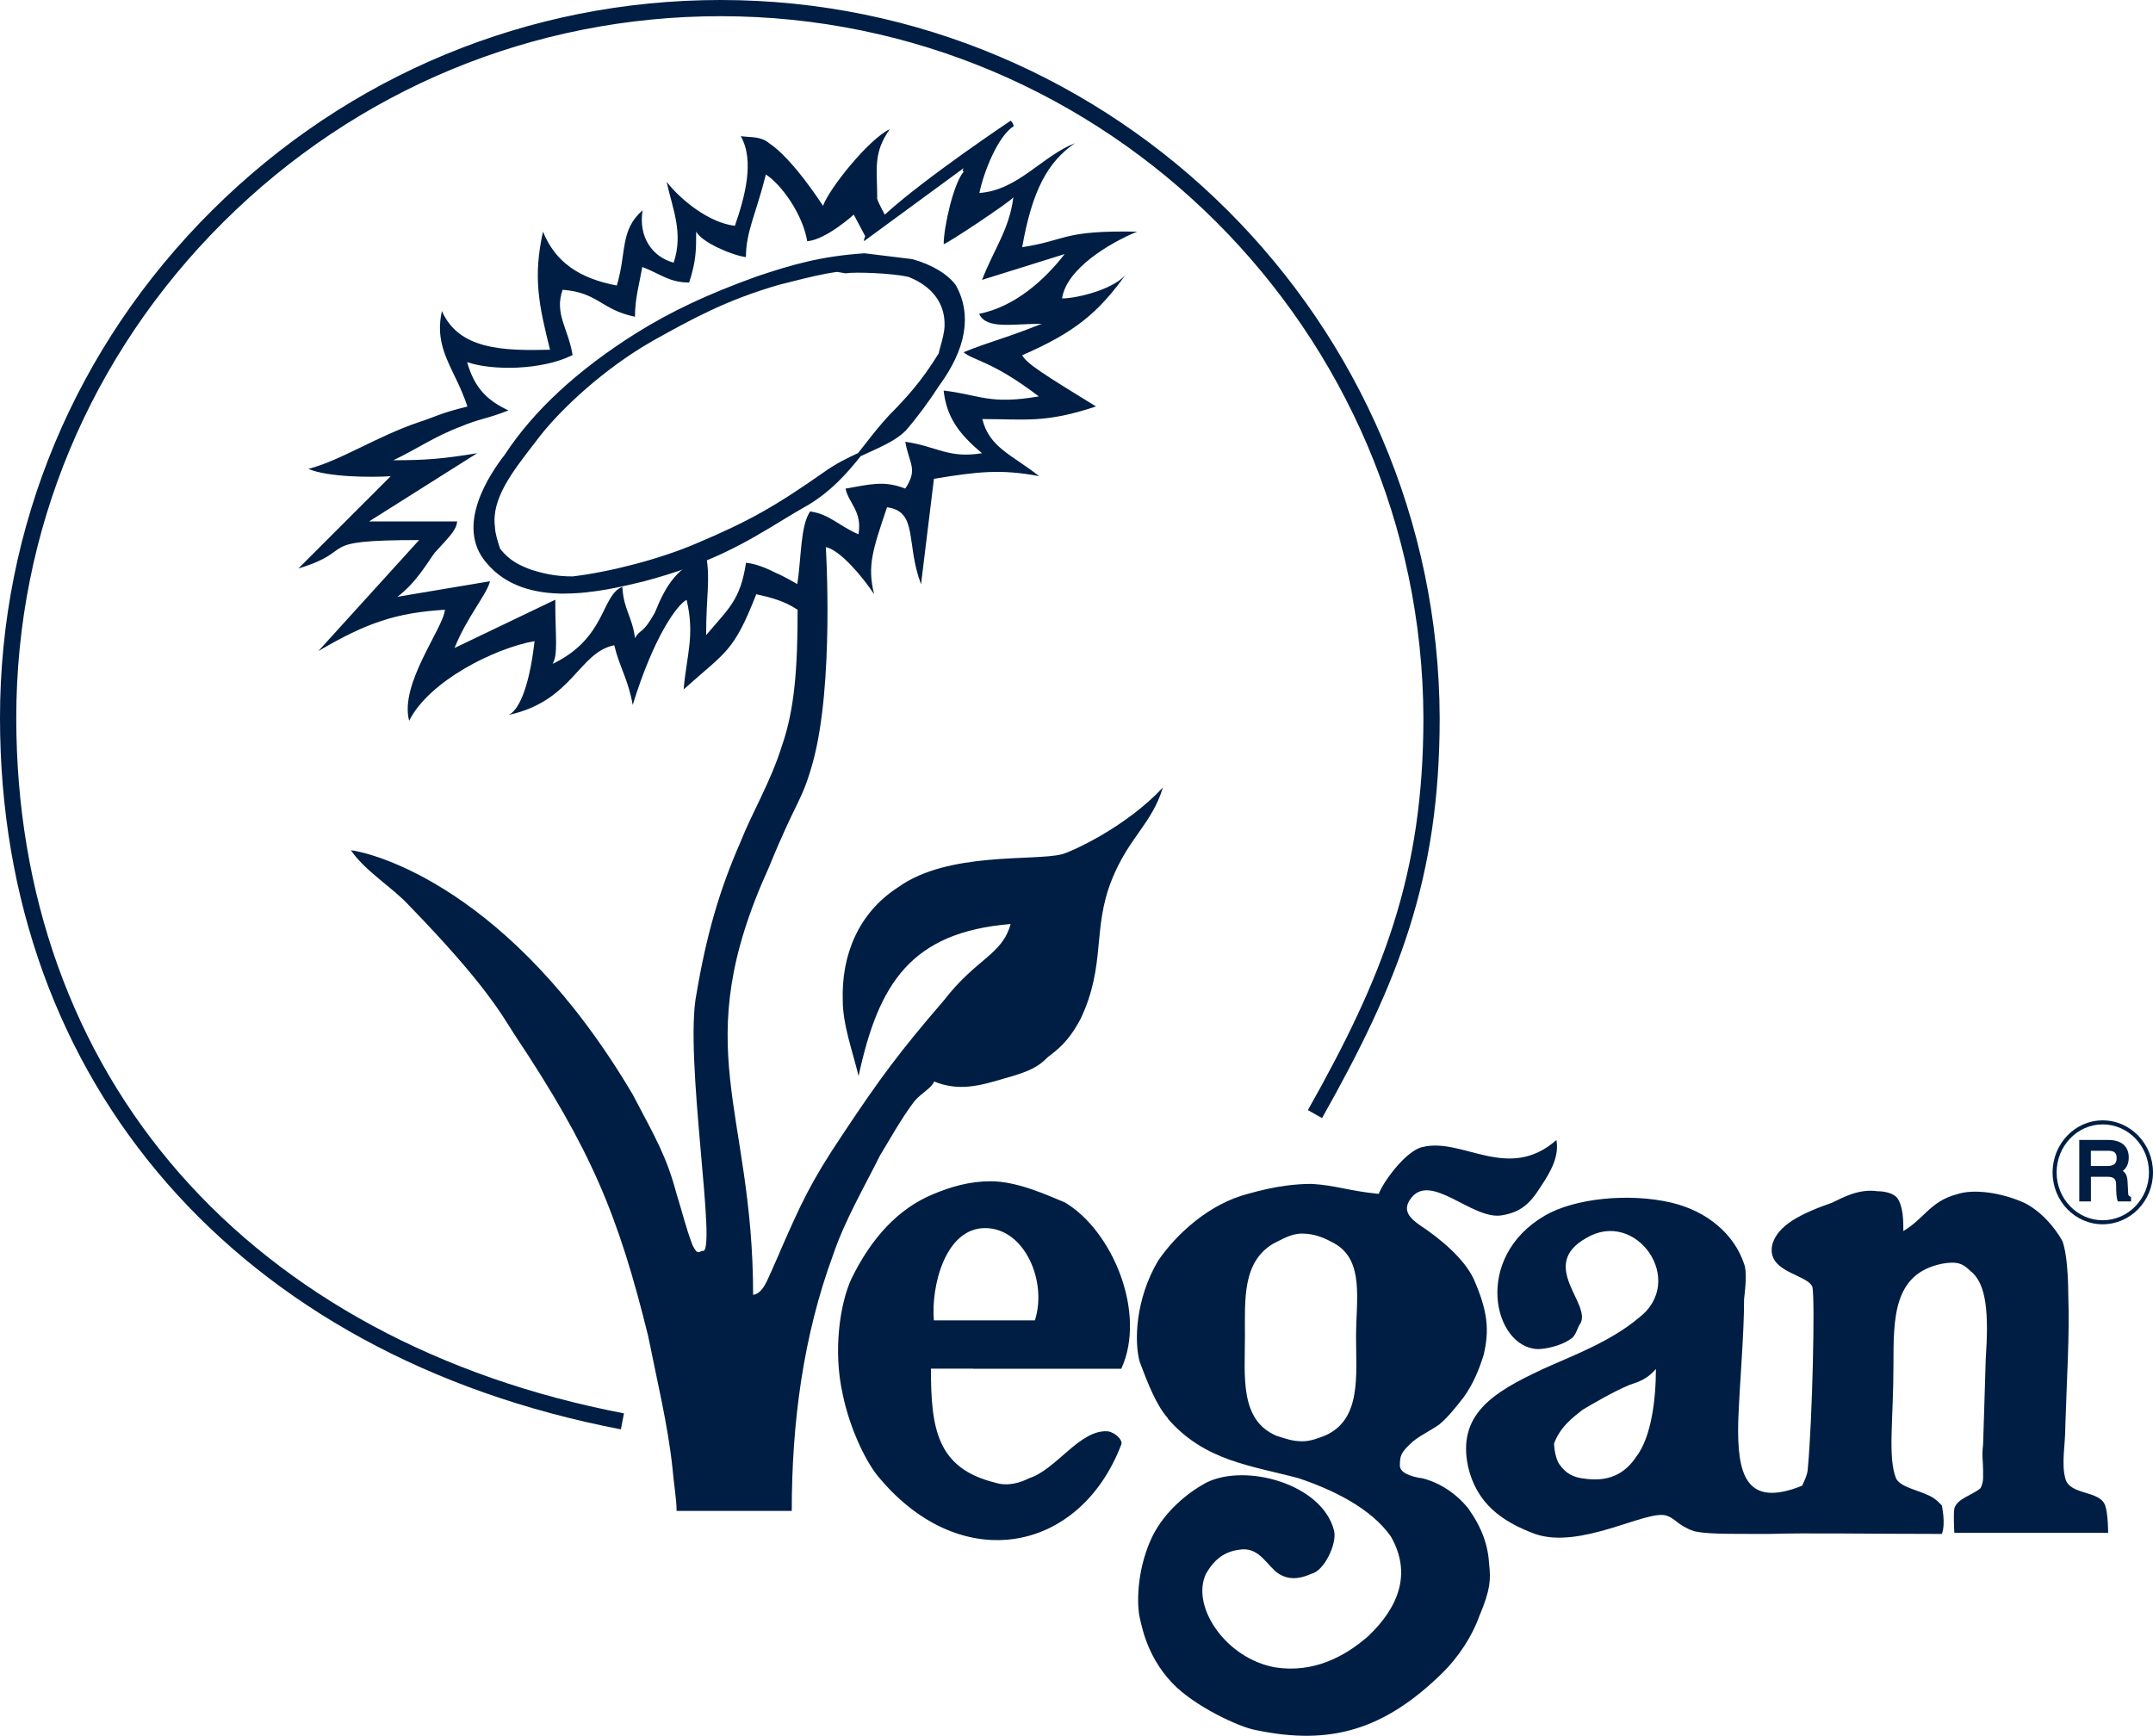
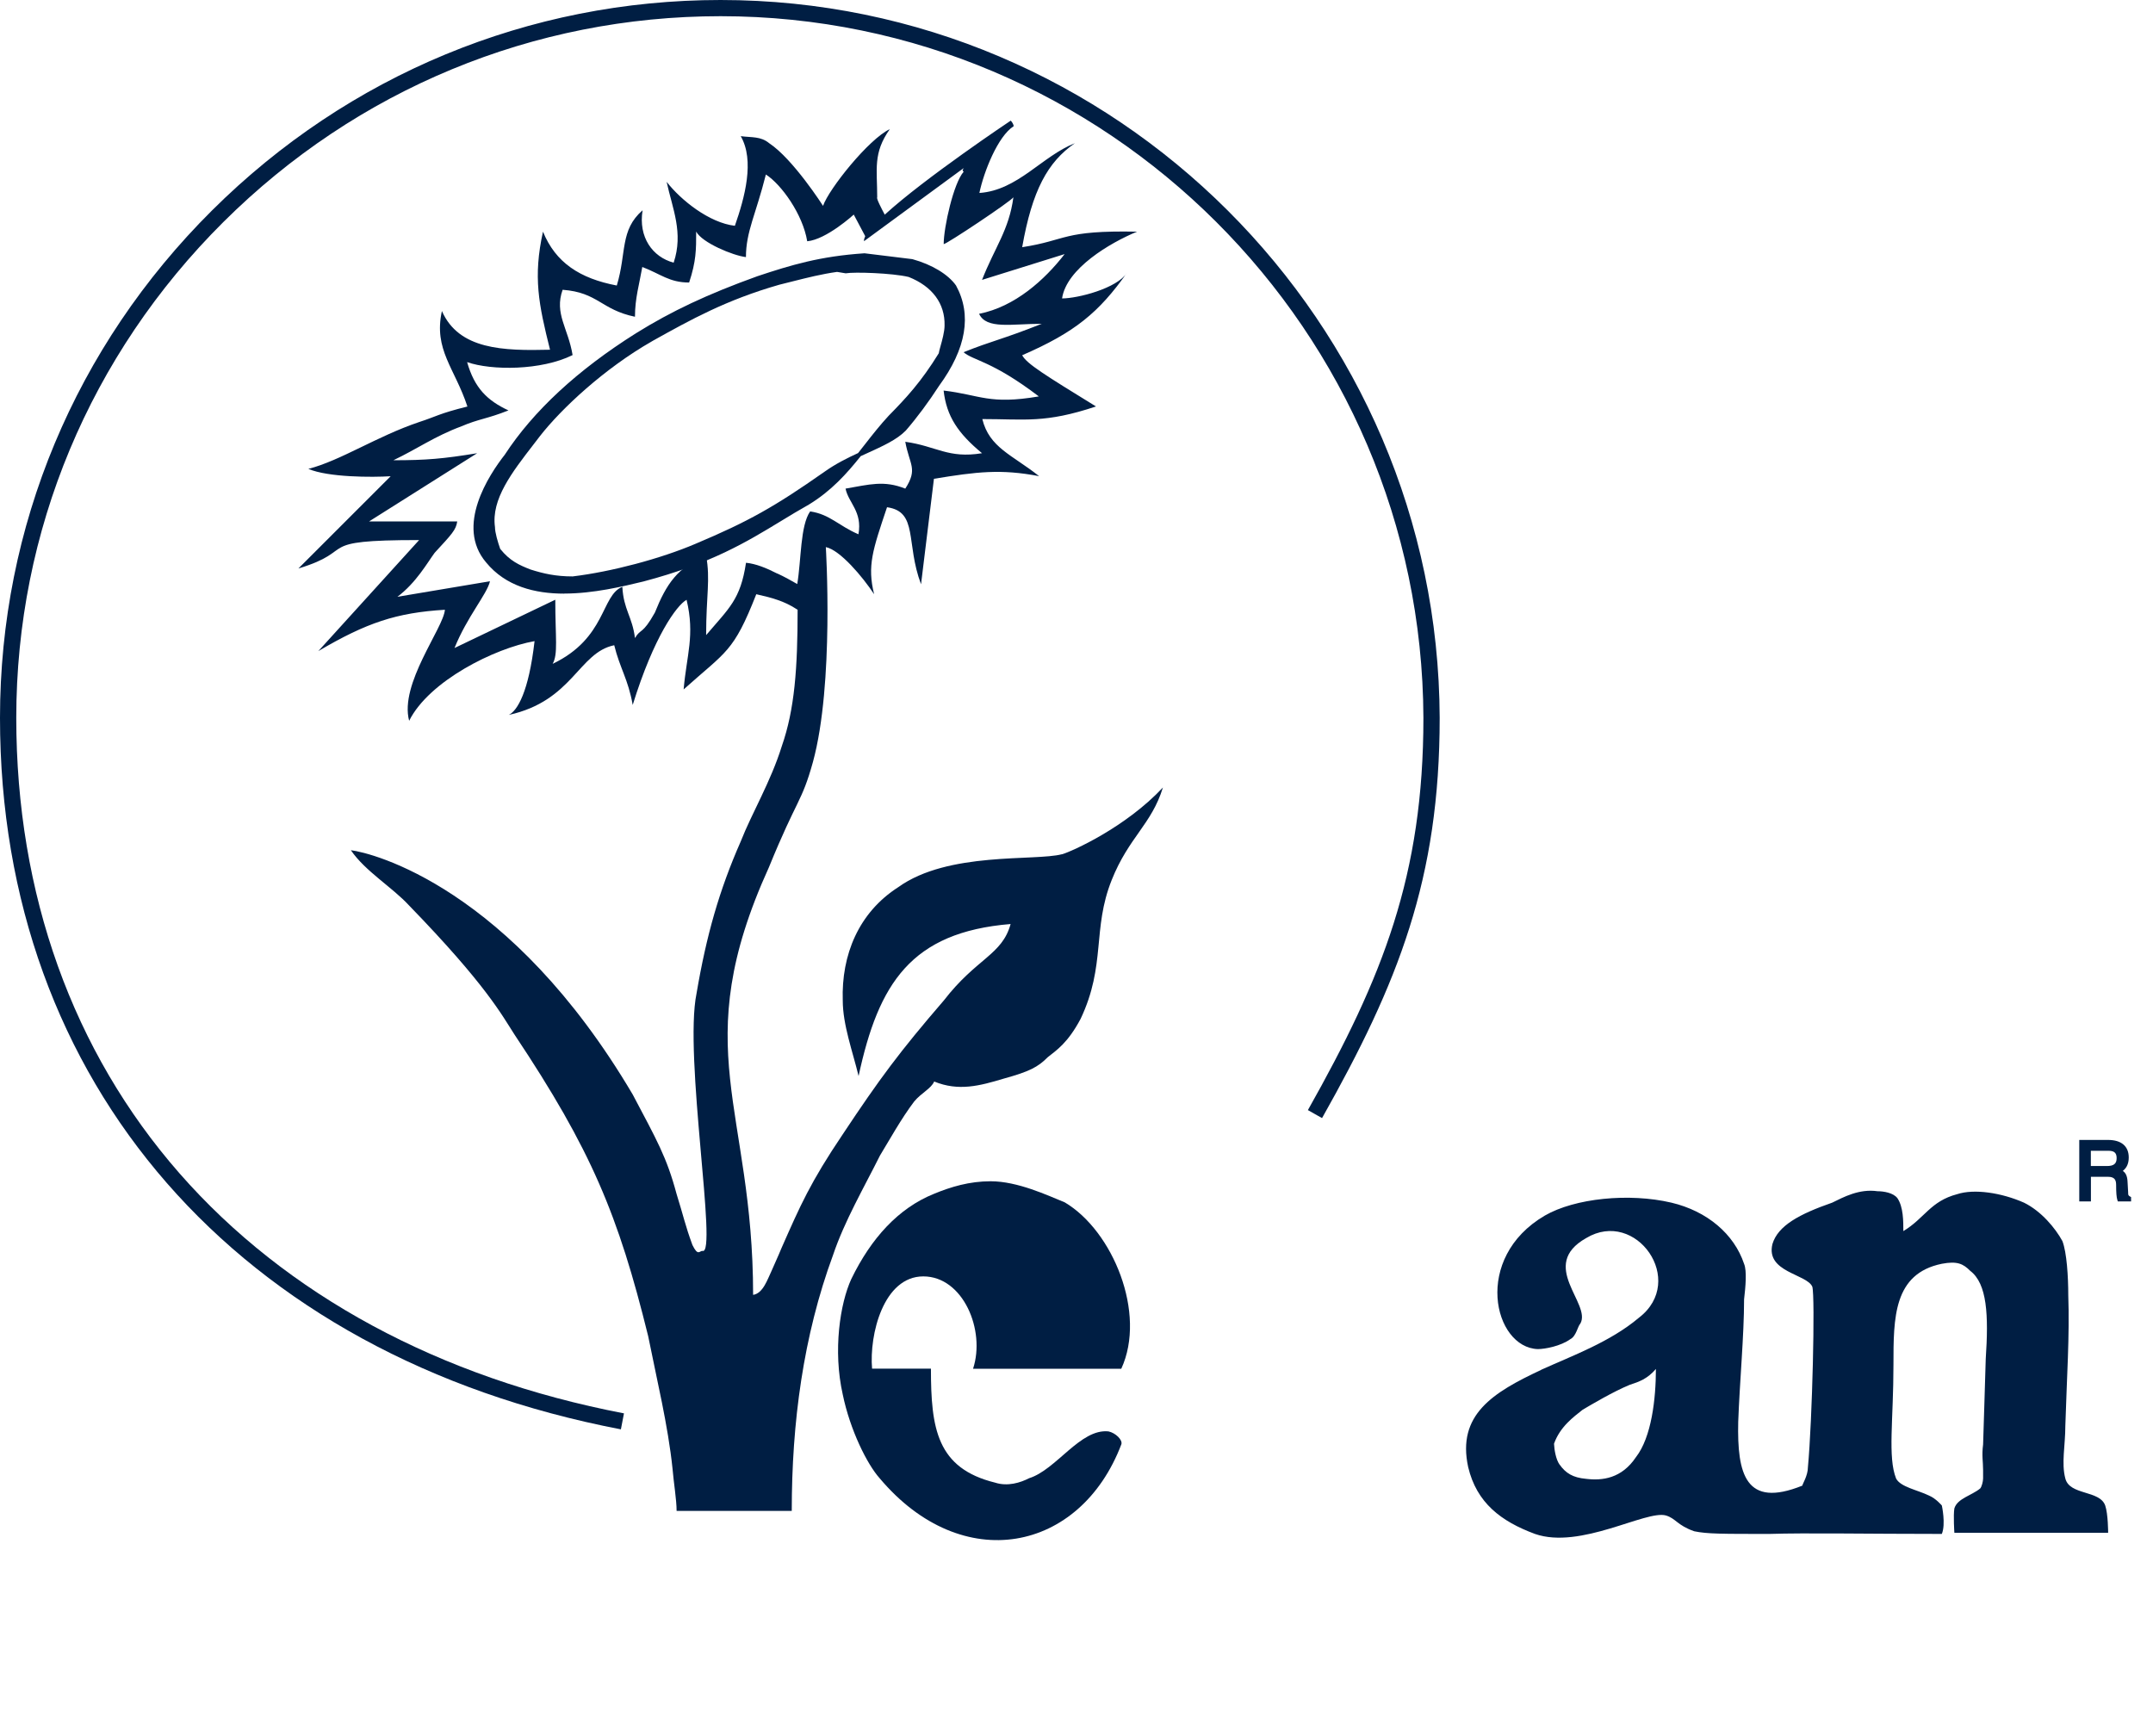
<svg xmlns="http://www.w3.org/2000/svg" viewBox="0 0 293.74 236.84" data-name="Layer 1" id="Layer_1">
  <defs>
    <style>
      .cls-1, .cls-2 {
        fill: #001e43;
      }

      .cls-2 {
        fill-rule: evenodd;
      }
    </style>
  </defs>
  <g>
    <g>
      <path d="M290.06,162.69l-.08-1.4c-.04-1.12-.48-1.32-.92-1.48.48-.32,1.08-.72,1.08-1.88,0-1.68-1.28-2.12-2.56-2.12h-.56s-3.08,0-3.08,0v7.83s1.04,0,1.04,0v-3.36h2.04s.56,0,.56,0c1.24,0,1.4.76,1.4,1.4,0,.28,0,1.48.16,1.96h1.32s0-.16,0-.16c-.36-.2-.4-.36-.4-.8ZM287.46,159.37h-.44s-2.04,0-2.04,0v-2.64h2.04s.6,0,.6,0c.56,0,1.44.08,1.44,1.28,0,1.16-.84,1.36-1.6,1.36Z" class="cls-2" />
      <path d="M290.74,163.93h-1.8s-.06-.19-.06-.19c-.12-.35-.17-1.04-.17-2.05,0-.67-.19-1.12-1.12-1.12h-2.32s0,3.36,0,3.36h-1.59v-8.39h3.91c1.83,0,2.84.85,2.84,2.4,0,.99-.4,1.5-.81,1.83.35.23.62.63.65,1.52l.08,1.41c0,.38.02.42.26.56l.14.08v.6ZM289.36,163.37h.55c-.1-.17-.13-.38-.13-.67l-.08-1.39c-.04-.98-.38-1.1-.74-1.23l-.52-.19.46-.3c.47-.31.96-.64.96-1.65,0-1.22-.77-1.84-2.28-1.84h-3.36s0,7.28,0,7.28h.48s0-3.36,0-3.36h2.88c1.11,0,1.68.56,1.68,1.68,0,.93.05,1.42.1,1.68ZM287.46,159.65h-2.76v-3.19h2.91c1.14,0,1.72.52,1.72,1.56,0,.75-.33,1.64-1.88,1.64ZM285.26,159.1h2.2c.93,0,1.32-.32,1.32-1.08,0-.83-.46-1-1.16-1h-2.36s0,2.08,0,2.08Z" class="cls-1" />
    </g>
    <path d="M210.25,186.91c4.24-1.92,9.43-3.8,13.35-7.11,6.59-5.04-.4-14.95-7.19-10.87-6.59,3.72.76,8.95-.8,11.67-.36.36-.56,1.72-1.36,2.12-1.32.96-3.48,1.36-4.44,1.36-6.03-.2-8.95-12.43.96-18.22,4.08-2.36,11.47-3.12,17.27-1.76,4.88,1.16,8.55,4.28,9.91,8.35.4.96.2,3.12,0,4.84,0,4.88-.6,11.27-.8,16.71-.16,7.15,1,11.83,8.75,8.71,0-.2.76-1.36.76-2.52.6-6.39,1-23.26.6-24.62-.76-1.76-6.39-1.96-5.44-5.83.76-2.52,3.68-4.08,8.15-5.64,1.56-.76,3.68-1.92,6.19-1.56.8,0,2.16.2,2.72.96.8,1.2.8,3.12.8,4.48,2.92-1.76,3.68-4.08,7.35-5.04,2.32-.76,6.03-.2,9.11,1.16,2.36,1.16,4.28,3.48,5.24,5.24.6,1.56.8,4.88.8,7.39.2,5.44-.2,11.23-.4,17.82,0,2.72-.56,5.08,0,7.19.6,2.32,4.68,1.56,5.44,3.68.4,1.16.4,3.72.4,3.72h-20.98s-.16-2.36,0-3.32c.4-1.36,2.36-1.76,3.52-2.72.2-.2.4-.96.4-1.36v-1.16c0-1.16-.2-1.96,0-3.48.16-4.48.16-5.64.36-11.67.4-5.99.2-10.27-2.12-12.03-.96-.96-1.76-1.36-3.88-.96-6.59,1.36-6.59,7.35-6.59,13.79,0,7.55-.8,12.59.36,15.51.6,1.16,2.92,1.56,4.48,2.32.96.4,1.76,1.36,1.76,1.36,0,0,.56,2.52,0,3.88-9.91,0-18.62-.16-23.5,0-6.59,0-8.51,0-10.27-.36-2.32-.8-2.52-1.76-3.88-2.16-2.72-.76-11.67,4.68-17.86,2.52-4.64-1.72-7.95-4.24-9.11-9.11-1.56-7.15,3.36-10.19,9.95-13.27ZM212.77,199.82c.84,1.2,1.84,1.8,3.6,1.96,2.24.28,4.88-.04,6.83-2.96,2.12-2.72,2.72-7.95,2.72-12.03-1.16,1.36-2.32,1.76-3.56,2.16-2.32.96-5.2,2.68-6.43,3.4-1.2.96-3.07,2.28-3.91,4.64.04.88.27,2.16.75,2.84Z" class="cls-2" />
    <path d="M84.71,195.03C32.46,185,0,147.8,0,97.95c0-26.1,10.27-50.68,28.92-69.23C47.54,10.2,72.18,0,98.31,0c53.89,0,97.91,43.94,98.11,97.94,0,21.98-5.64,36.15-16.05,54.62l-1.93-1.09c10.22-18.14,15.76-32.04,15.76-53.53-.2-52.78-43.21-95.73-95.89-95.73-25.54,0-49.62,9.97-67.82,28.07C12.26,48.42,2.22,72.45,2.22,97.95c0,24.03,7.7,45.52,22.28,62.16,14.54,16.59,35.5,27.92,60.63,32.74l-.42,2.18Z" class="cls-1" />
-     <path d="M159.41,193.55h-.04c-1.56-1.72-2.72-4.64-3.88-7.75-.76-2.72-.6-8.51,2.52-13.79,2.52-3.68,6.99-7.75,12.23-9.11,4.08-1.16,6.79-1.36,8.75-1.36,3.28.2,5.04.96,9.11,1.36.76-1.92,3.88-5.99,5.99-6.39,5.44-1.36,11.67,4.84,18.26-.96.36,2.12-.6,4.08-2.16,6.39-1.56,2.52-2.92,3.48-5.24,3.88-4.08.76-9.91-6.19-12.59-2.12-1,1.52,0,2.52,1.36,3.48,2.68,1.76,6,4.48,7.35,7.35,1.96,4.48,2.12,6.99,1.36,10.31-.6,1.92-1.36,3.88-2.72,5.79-.96,1.2-1.96,2.56-3.32,3.72-1.36.96-3.08,1.72-4.04,2.72-1.2,1.16-1.36,1.56-1.36,2.92,0,.96,1.52,1.52,3.08,1.72,2.32.6,4.48,1.96,6.23,4.08,1.92,2.72,2.72,5.04,2.88,7.75.2,1.96.2,3.32-1.36,6.99-.96,2.72-2.88,5.64-5.04,7.75-7.95,7.79-15.31,9.91-25.42,7.79-2.32-.4-8.51-3.32-11.43-6.43-3.72-3.88-4.28-8.51-4.48-9.11-.4-2.32-.2-6.79,1.76-10.87,1.72-3.48,4.84-5.99,7.35-7.35,5.44-2.72,15.91.2,17.46,6.59.4,1.76-1.36,5.44-3.08,5.83-.8.36-2.72,1.16-4.48,0-1.56-1-2.52-3.52-5.04-3.32-1.96.2-3.52.96-4.88,3.32-2.12,4.44,2.72,11.63,9.51,12.79,5.04.76,9.31-1.36,12.63-4.28,4.08-3.88,5.99-8.51,3.08-13.59-2.72-3.88-7.95-6.39-12.59-7.95-6.39-1.72-12.83-2.32-17.86-8.15h.04ZM169.85,182.31c0,5.44-.76,11.43,4.28,13.59,1.16.36,2.16.76,3.52.76,1.16,0,2.12-.4,3.08-.76,5.04-2.16,4.28-8.15,4.28-13.59,0-4.88,1.16-10.31-2.92-12.63-1.36-.76-2.72-1.36-4.44-1.36-1.56,0-2.72.8-3.92,1.36-4.24,2.52-3.88,7.59-3.88,12.63Z" class="cls-2" />
-     <path d="M132.76,186.75h-5.75c0,8.15.8,13.59,8.75,15.55,1.72.56,3.48,0,4.64-.6,3.72-1.16,6.99-6.79,10.83-6.39.96.2,1.96,1.16,1.76,1.76-5.6,14.75-21.7,18.02-32.97,4.64-1.72-1.92-4.04-6.59-5.04-11.43-1.36-6.03-.36-12.43,1.16-15.75,2.72-5.6,6.43-9.67,11.27-11.63,2.32-.96,4.84-1.72,7.75-1.72,3.68,0,7.75,1.92,10.11,2.88,6.55,3.88,11.19,15.15,7.71,22.7h-20.22ZM141.19,180.16c1.72-5.24-1.36-12.59-6.79-12.59-5.44,0-7.39,7.95-6.99,12.59h5.08s8.71,0,8.71,0Z" class="cls-2" />
+     <path d="M132.76,186.75h-5.75c0,8.15.8,13.59,8.75,15.55,1.72.56,3.48,0,4.64-.6,3.72-1.16,6.99-6.79,10.83-6.39.96.2,1.96,1.16,1.76,1.76-5.6,14.75-21.7,18.02-32.97,4.64-1.72-1.92-4.04-6.59-5.04-11.43-1.36-6.03-.36-12.43,1.16-15.75,2.72-5.6,6.43-9.67,11.27-11.63,2.32-.96,4.84-1.72,7.75-1.72,3.68,0,7.75,1.92,10.11,2.88,6.55,3.88,11.19,15.15,7.71,22.7h-20.22Zc1.72-5.24-1.36-12.59-6.79-12.59-5.44,0-7.39,7.95-6.99,12.59h5.08s8.71,0,8.71,0Z" class="cls-2" />
    <g>
      <path d="M121.45,56.9c-3.64,3.92-5.99,8.51-11.23,11.71-6.19,3.48-10.87,7.39-22.5,10.47-6.43,1.56-16.11,3.68-21.18-2.52-3.48-4.08-.96-9.87,2.56-14.35,3.68-5.64,9.51-11.27,17.82-16.51,4.68-2.92,9.51-5.24,16.51-7.75,4.68-1.56,8.55-2.72,14.55-3.12l6.47.8c2.72.76,4.8,2.12,5.76,3.48,2.12,3.88,1.36,8.35-2.32,13.39-1.4,2.16-3,4.32-4.52,6.07-2.24,2.28-6.91,3.28-10.71,5.99-6.59,4.64-10.27,6.75-17.66,9.87-5.04,2.16-11.83,3.88-16.87,4.48-2.36,0-4.08-.4-5.84-.96-1.56-.6-2.92-1.2-4.28-2.92-.36-1-.76-2.36-.76-3.12-.6-4.28,2.92-8.35,6.19-12.63,2.72-3.48,8.55-9.11,15.35-12.99,5.24-2.92,10.07-5.64,17.46-7.75,2.52-.6,5.04-1.36,7.95-1.76l1.16.2c1.16-.2,6.39-.04,8.71.52,3.24,1.28,5.16,3.64,5.08,6.87,0,1.36-.8,3.48-.8,3.88-2.36,3.84-4.36,6.03-6.91,8.63Z" class="cls-2" />
      <path d="M76.99,81c-4.01,0-7.99-.99-10.67-4.26-4.22-4.95.38-11.93,2.55-14.7,3.89-5.96,9.91-11.54,17.9-16.57,4.83-3.01,9.78-5.34,16.56-7.78,4.59-1.53,8.57-2.73,14.62-3.13l6.53.8c2.68.74,4.88,2.08,5.95,3.59,2.19,4.01,1.41,8.61-2.32,13.71-1.41,2.18-3.02,4.35-4.53,6.09-1.23,1.26-3.17,2.13-5.21,3.06-.31.14-.63.28-.94.43-1.9,2.38-4,4.73-7.06,6.6-1.32.74-2.59,1.51-3.82,2.26-4.7,2.86-9.56,5.81-18.76,8.24-2.81.68-6.82,1.65-10.79,1.65ZM117.94,35.12c-5.94.4-9.73,1.54-14.43,3.11-6.73,2.42-11.66,4.74-16.45,7.73-7.91,4.98-13.88,10.51-17.74,16.42-2.1,2.68-6.54,9.37-2.58,14.02,5.12,6.25,15.39,3.76,20.9,2.43,9.12-2.41,13.94-5.35,18.61-8.18,1.23-.75,2.51-1.52,3.82-2.26,2.59-1.58,4.49-3.54,6.17-5.57-1.17.57-2.34,1.21-3.44,2-6.86,4.82-10.51,6.86-17.72,9.9-4.79,2.05-11.6,3.86-16.94,4.5h-.02c-2.54,0-4.35-.47-5.94-.97-1.66-.64-3.03-1.26-4.41-3.01l-.04-.08c-.18-.51-.78-2.23-.78-3.21-.56-3.99,2.34-7.75,5.42-11.72.28-.36.56-.72.83-1.08,2.99-3.83,8.92-9.35,15.43-13.06l.17-.1c5.15-2.87,10.01-5.58,17.35-7.68.66-.16,1.3-.32,1.96-.49,1.89-.48,3.85-.98,6.03-1.28h.04s1.16.19,1.16.19c1.25-.19,6.45-.03,8.78.53,3.5,1.38,5.37,3.92,5.29,7.15,0,.91-.34,2.11-.58,2.99-.1.36-.22.77-.22.88v.08s-.04.07-.04.07c-2.45,3.99-4.51,6.2-6.95,8.68-1.13,1.22-2.16,2.53-3.15,3.79-.11.14-.21.27-.32.41,1.98-.9,3.85-1.75,4.99-2.91,1.48-1.71,3.07-3.86,4.48-6.03,3.6-4.93,4.37-9.33,2.31-13.1-.96-1.36-3.11-2.65-5.59-3.34l-6.43-.79ZM68.26,74.91c1.29,1.61,2.58,2.2,4.13,2.8,1.77.56,3.43.94,5.74.94,5.26-.63,12.01-2.42,16.76-4.45,7.17-3.02,10.79-5.05,17.61-9.84,1.46-1.04,3.06-1.85,4.57-2.54.33-.42.66-.84.99-1.26,1-1.28,2.04-2.6,3.18-3.83h0c2.4-2.44,4.43-4.62,6.84-8.53.02-.18.1-.47.23-.94.24-.85.56-2.01.56-2.85.07-2.99-1.67-5.34-4.9-6.62-2.27-.54-7.44-.7-8.56-.5h-.05s-1.16-.19-1.16-.19c-2.13.3-4.06.79-5.93,1.26-.66.17-1.3.33-1.95.49-7.27,2.08-12.1,4.78-17.22,7.63l-.17.1c-6.44,3.68-12.31,9.14-15.26,12.92-.28.36-.55.72-.83,1.08-3,3.88-5.84,7.54-5.31,11.34,0,.74.38,2.03.73,3.02Z" class="cls-1" />
    </g>
-     <path d="M286.87,167.05c-3.77,0-6.83-3.17-6.83-7.07,0-3.92,3.06-7.11,6.83-7.11,3.79,0,6.87,3.19,6.87,7.11,0,3.9-3.08,7.07-6.87,7.07ZM286.87,153.42c-3.46,0-6.28,2.94-6.28,6.56,0,3.59,2.82,6.52,6.28,6.52,3.48,0,6.32-2.92,6.32-6.52,0-3.62-2.83-6.56-6.32-6.56Z" class="cls-1" />
  </g>
  <path d="M144.87,116.56c-3.68.96-15.51-.4-22.3,4.48-5.44,3.48-7.79,9.27-7.59,15.47,0,3.32,1.36,6.99,2.16,10.31,2.72-12.63,7.15-19.62,20.74-20.74-1.16,4.24-4.64,4.64-9.11,10.43-6.03,6.99-8.75,10.67-13.79,18.26-4.44,6.59-5.79,9.71-8.35,15.51,0,0-.56,1.36-1.36,3.12-.56,1.16-1.16,3.08-2.52,3.28,0-25.62-9.11-33.57,2.16-58.35,3.88-9.51,4.44-8.75,6-14.35,2.92-10.67,1.76-29.33,1.76-29.33,1.96.4,5.04,4.08,6.59,6.43-.96-3.88-.2-6.03,1.76-11.87,4.28.6,2.52,4.88,4.64,10.51l1.76-14.39c5.84-.96,9.11-1.36,14.35-.36-3.68-2.92-6.79-3.88-7.75-7.79,5.84,0,8.55.6,15.51-1.72-6.95-4.28-9.47-5.83-10.07-6.99,7.19-3.12,10.47-5.83,14.31-11.27-1.36,2.16-6.75,3.52-8.87,3.52.6-4.08,6.55-7.59,10.23-9.11-10.23-.2-9.47,1.16-15.67,2.12,1.36-7.75,3.48-11.63,7.19-14.19-4.48,1.76-7.79,6.43-13.03,6.79.6-2.88,2.52-7.75,4.68-9.11,0-.2-.2-.56-.4-.76,0,0-11.69,7.8-17.19,12.83,0,0,0,.01.01.02h-.03s.01-.01.02-.02c-.43-.8-1.18-2.24-1.03-2.36,0-3.88-.6-6.03,1.72-9.31-2.88,1.36-8.31,8.15-9.11,10.47,0,0-4.08-6.39-7.35-8.55-1.16-.96-2.36-.76-3.88-.96,1.92,3.32.56,8.35-.8,12.23-3.48-.4-7.35-3.48-9.31-6,.8,3.68,2.32,6.95.96,11.03-2.88-.76-4.84-3.48-4.24-7.15-3.12,2.72-2.16,5.79-3.52,10.27-5.04-.96-8.35-3.12-10.07-7.35-1.36,6.19-.6,9.87.96,16.11-6.39.16-12.43,0-14.75-5.28-1.16,5.28,1.76,7.79,3.48,13.03-3.88.96-4.24,1.36-6.59,2.12-5.8,1.96-10.67,5.24-15.11,6.39,2.72,1.16,8.71,1.16,11.23,1l-12.59,12.59c8.31-2.52,1.72-3.88,16.47-3.88l-13.75,15.15c6.59-3.88,10.67-5.24,17.27-5.64-.2,2.52-6.23,10.11-4.88,15.15,2.72-5.44,11.67-9.91,17.11-10.87-.8,6.99-2.36,9.51-3.52,10.07,8.75-1.92,9.51-8.51,14.39-9.51.76,3.12,1.92,4.68,2.52,8.15,2.88-9.31,5.99-13.59,7.35-14.35,1.16,4.84,0,7.55-.4,12.23,5.84-5.24,6.79-5.04,9.91-12.99,1.2.28,2.08.48,2.96.8.8.28,1.64.64,2.68,1.32,0,7.95-.4,13.59-2.16,18.62-1.52,4.88-4.08,9.11-5.6,12.99-2.92,6.63-4.68,12.79-6.03,20.74-1.76,8.55,2.92,35.89.8,35.13-.4,0-.6.76-1.36-.8-1-2.72-1.2-3.88-2.16-6.95-1.36-5.08-2.72-7.39-5.99-13.59-16.71-28.3-35.53-32.97-38.45-33.33,1.96,2.88,5.64,5.04,7.95,7.55,10.51,10.83,12.63,14.91,14.39,17.63,10.47,15.71,14.15,24.62,18.22,41.12,1.16,5.83,2.72,12.23,3.32,18.06.16,1.92.56,4.28.56,5.79h15.71c0-12.03,1.56-23.86,5.64-34.93,1.56-4.64,4.28-9.31,6.39-13.55,1.2-1.96,2.92-5.08,4.68-7.39.96-1.16,2.32-1.76,2.72-2.72,3.32,1.36,6.19.6,9.51-.4,3.48-.96,4.64-1.56,5.99-2.92,1.2-.96,2.72-1.92,4.48-5.23,3.48-7.35,1.56-12.23,4.24-18.94,2.32-5.83,5.44-7.59,6.99-12.63-5.08,5.44-12.39,8.71-13.75,9.11ZM106.06,78.27c-1.48-.76-2.96-1.36-4.28-1.48-.76,5.04-2.32,6.19-5.44,9.87,0-5.44.6-7.55,0-10.83-3.88,1.52-5.44,3.88-6.99,7.75-1.72,3.08-1.92,2.12-2.72,3.48-.36-2.92-1.56-3.88-1.72-6.99-2.92,1.16-2.16,6.99-9.51,10.51.76-1.36.36-3.52.36-8.75l-13.75,6.59c1.72-4.28,4.44-7.35,4.84-9.11l-12.63,2.12c2.56-1.92,4.08-4.64,5.08-6,2.32-2.52,2.92-3.12,3.08-4.28h-12.03s14.75-9.31,14.75-9.31c-4.64.76-6.95.96-11.43.96,3.28-1.56,5.64-3.28,9.31-4.64,2.32-1,3.48-1,6.39-2.16-2.92-1.36-4.64-3.08-5.64-6.59,3.32,1.16,10.11,1.16,14.39-.96-.6-3.68-2.52-5.64-1.36-8.91,4.84.36,5.24,2.72,9.87,3.68,0-2.52.6-4.48,1-6.79,2.52.96,3.68,2.12,6.39,2.12.96-2.92.96-4.44.96-6.95.8,1.52,5.04,3.28,6.79,3.48,0-3.48,1.36-5.84,2.72-11.27,2.12,1.36,5.04,5.44,5.64,9.11,2.64-.24,6.35-3.64,6.35-3.64l1.55,2.92v.08c-.12.24-.17.46-.15.63l13.51-9.91c.36,0-.32.04.08.44-1.36,1.52-2.72,7.55-2.72,9.87.4,0,9.11-5.8,9.51-6.39-.6,4.48-2.52,6.79-4.28,11.27l11.27-3.52c-2.72,3.52-6.79,7.19-11.67,8.15,1,2.16,4.48,1.36,8.55,1.36-5.44,2.16-6.79,2.32-10.67,3.88,1.36,1.16,3.88,1.16,10.27,6.03-6.79,1.16-7.95-.2-12.99-.8.4,3.52,1.96,5.83,5.24,8.55-4.64.76-6.19-.96-10.47-1.56.56,3.12,1.76,3.68,0,6.39-2.92-1.16-4.88-.56-8.15,0,.4,1.96,2.32,3.12,1.76,6.23-2.72-1.16-3.88-2.72-6.59-3.12-1.36,1.96-1.2,6.59-1.76,9.91-.84-.48-1.76-1-2.72-1.44Z" class="cls-2" />
</svg>